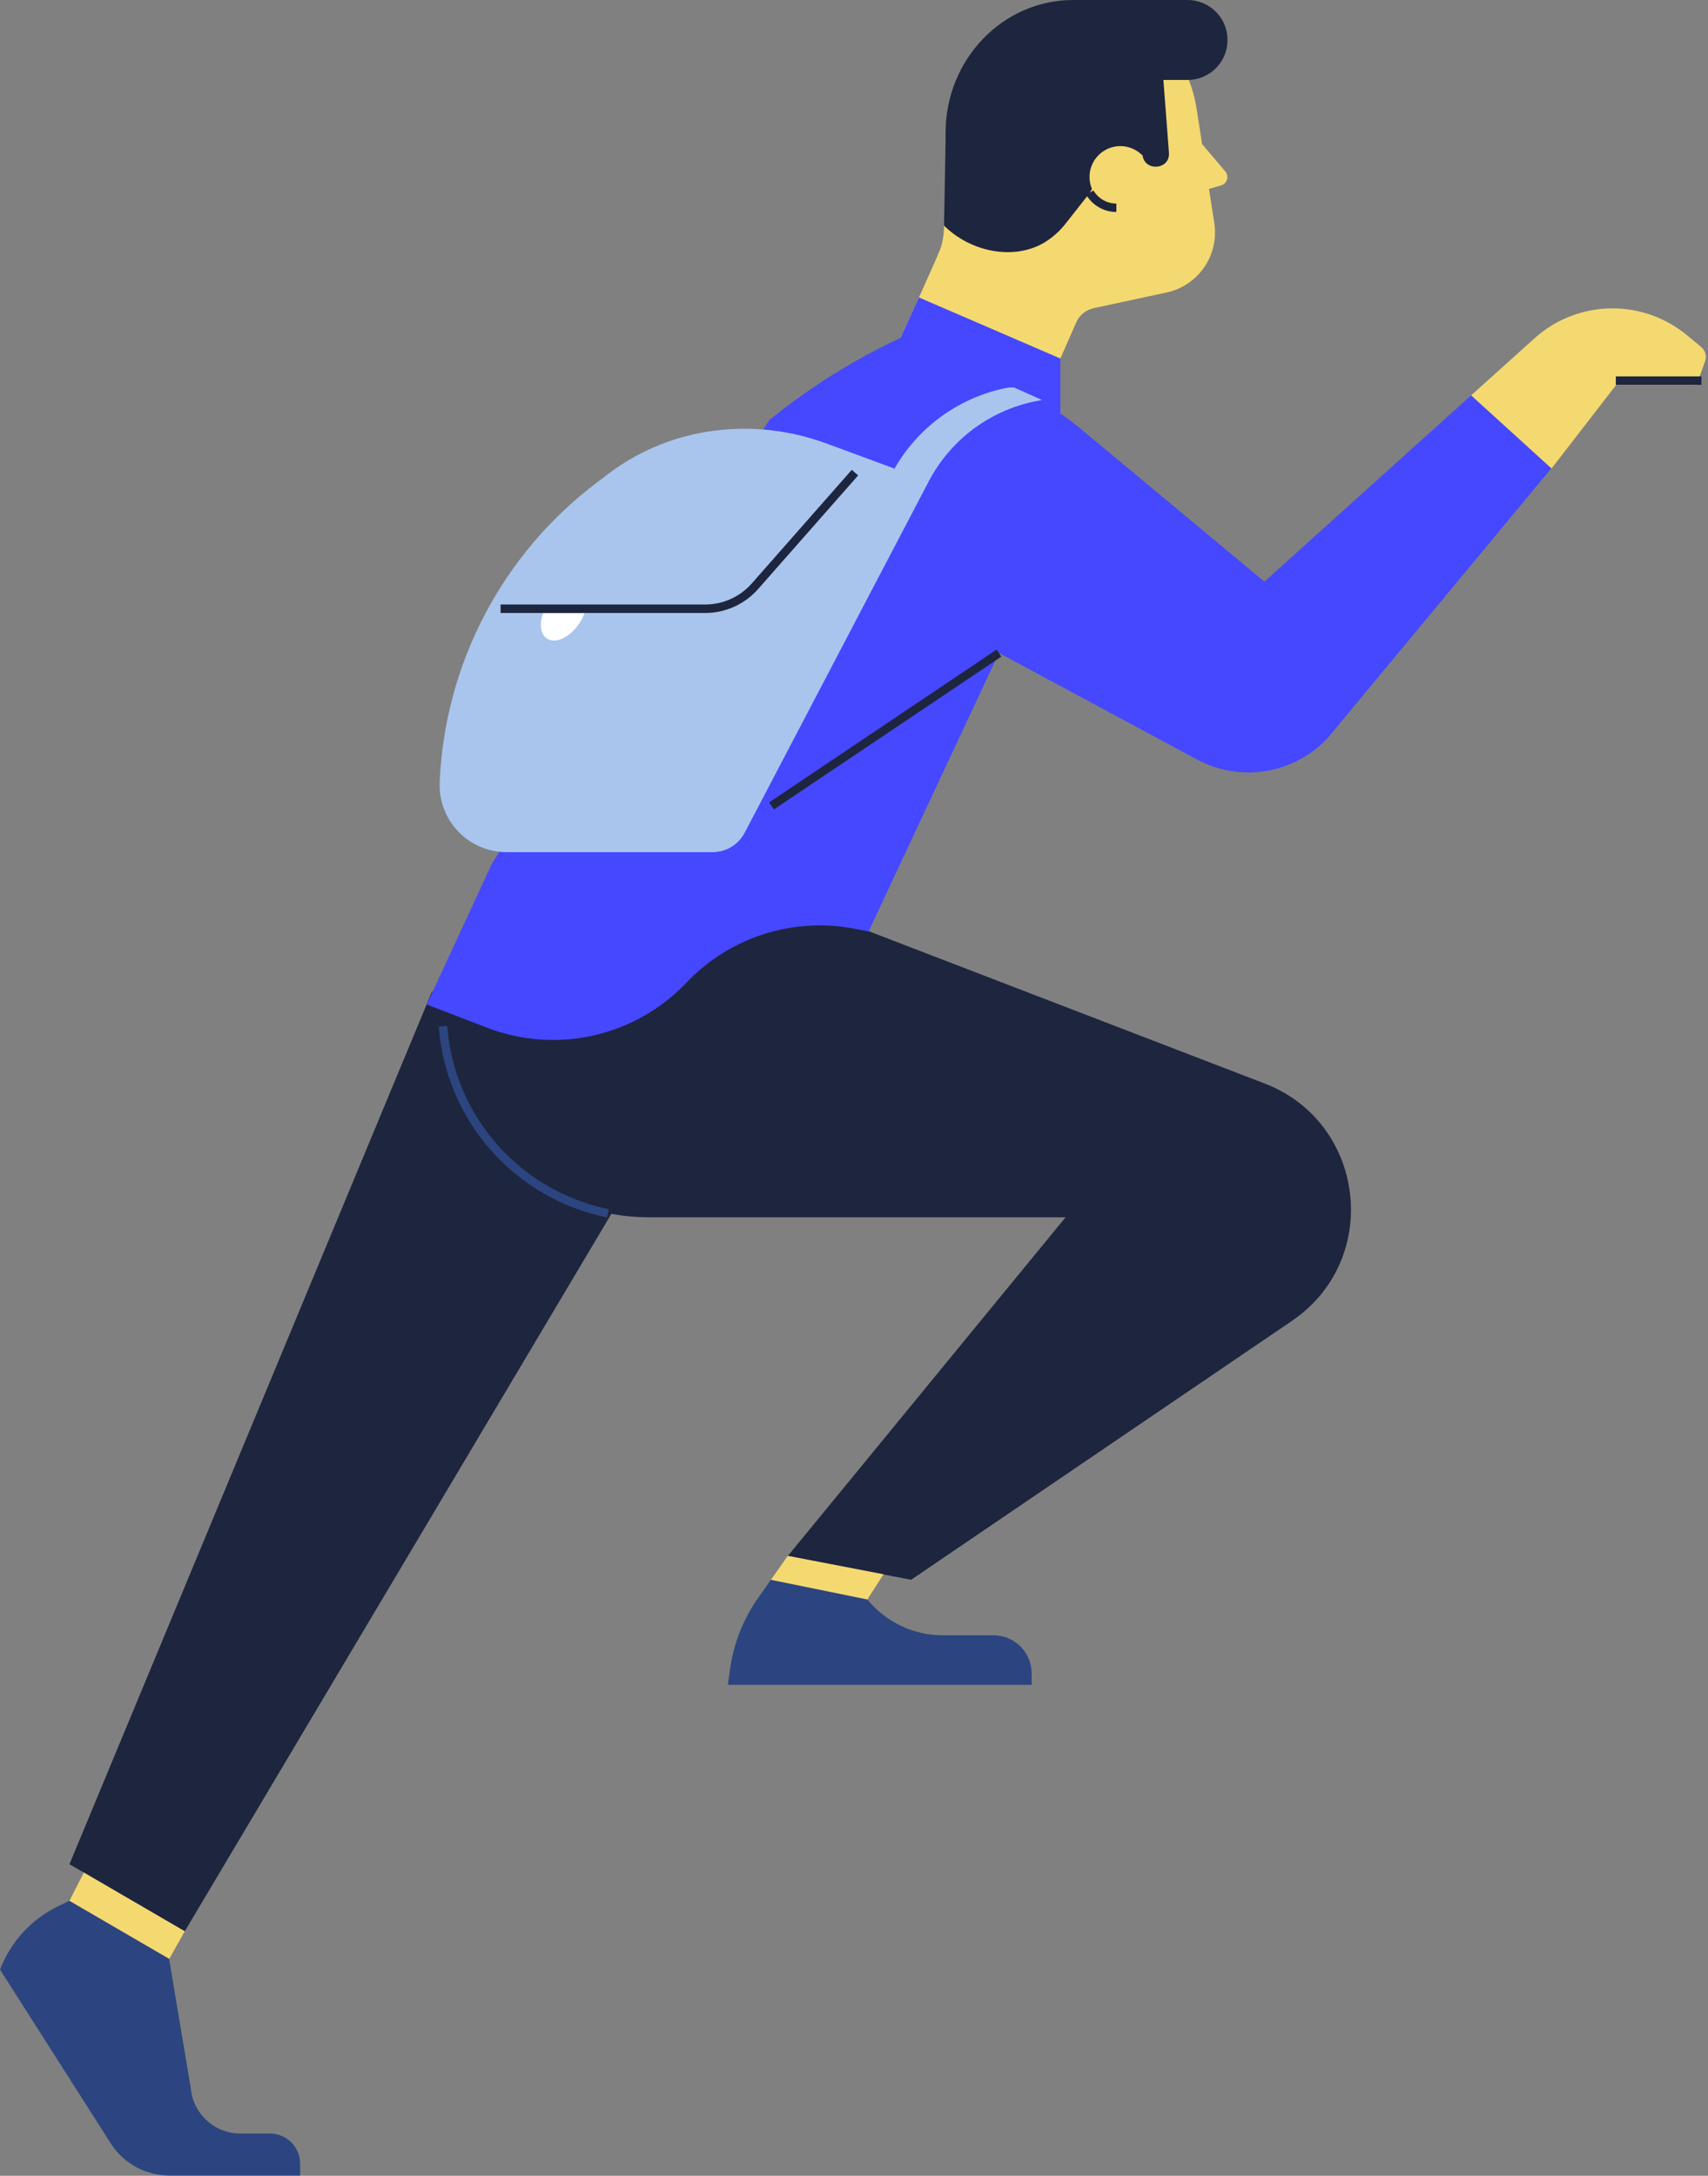
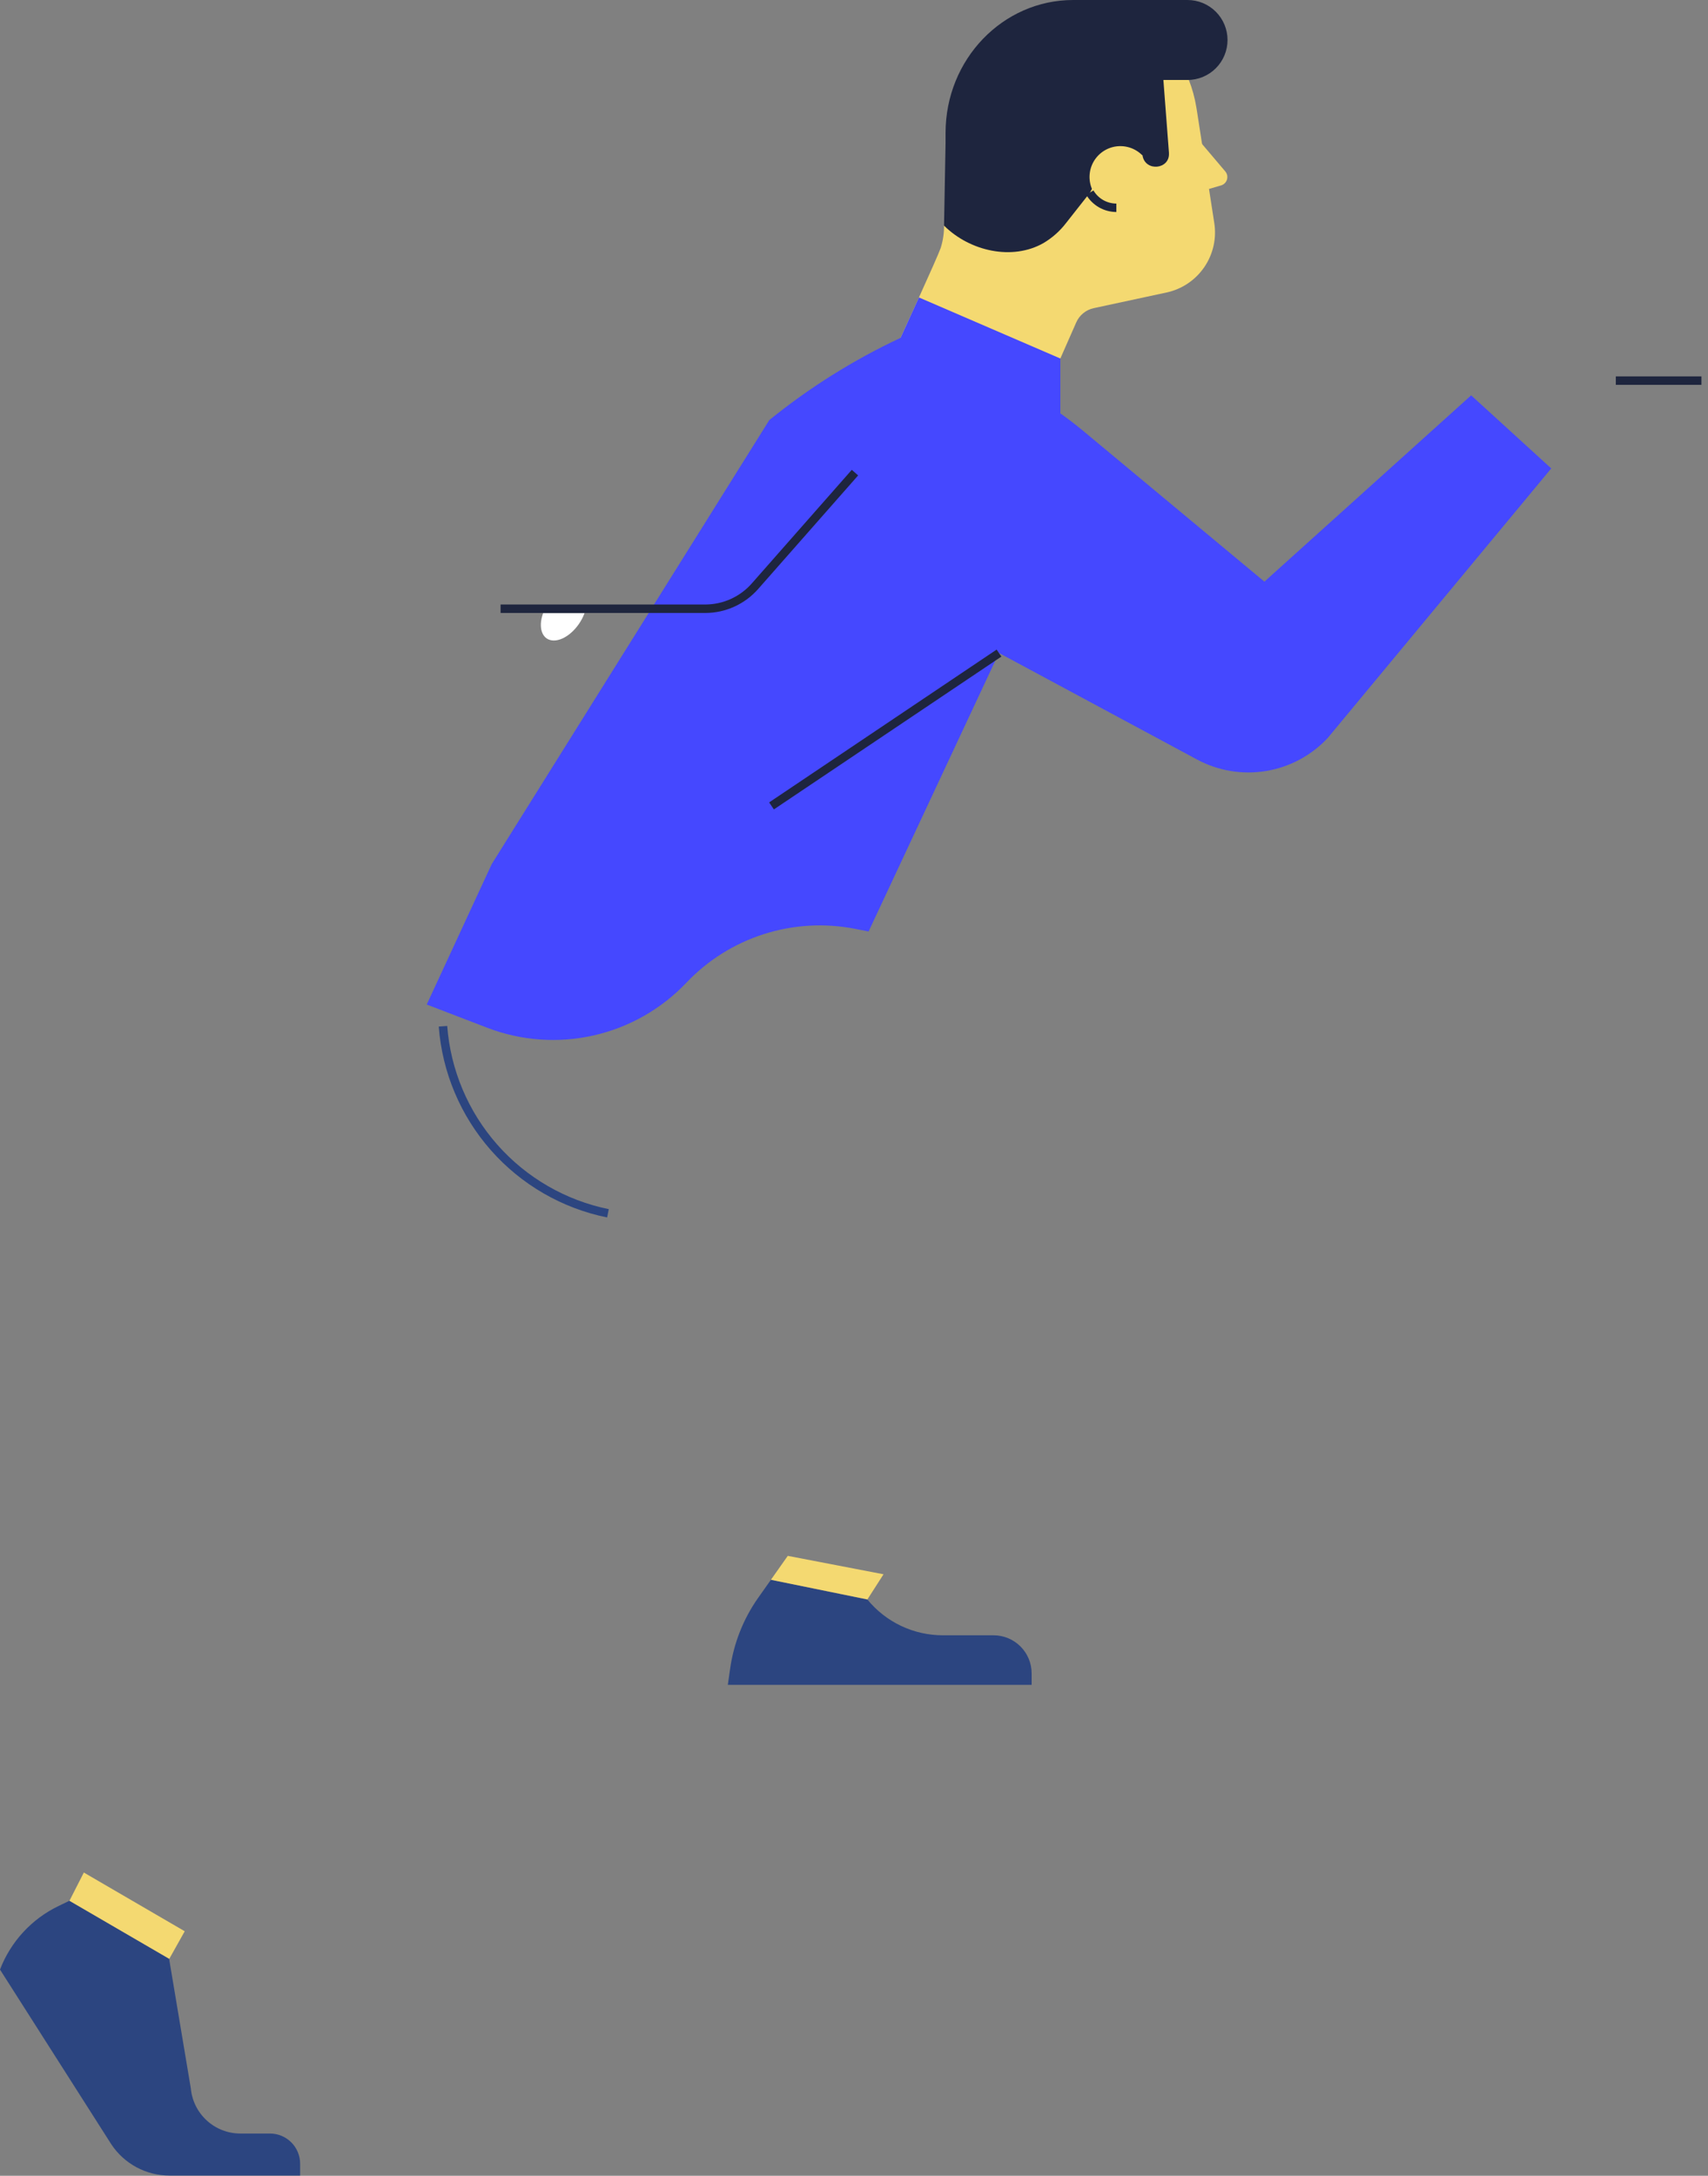
<svg xmlns="http://www.w3.org/2000/svg" width="245" height="312" viewBox="0 0 245 312" fill="none">
  <rect x="0" y="0" width="245" height="312" fill="#808080" stroke="none" />
-   <path d="M63.543 147.16C64.105 154.609 67.462 161.572 72.941 166.652C78.419 171.732 85.616 174.555 93.088 174.555H152.847L113.002 223.129L130.692 226.535L185.313 189.413C198.309 180.578 195.904 160.754 181.171 155.284L104.153 125.666L61.94 142.248L9.961 267.324L26.498 276.948L87.689 174.076" fill="#1E253E" />
  <path d="M110.347 60.243C116.12 55.562 122.442 51.603 129.173 48.452V48.452L143.141 54.056C147.559 56.116 151.694 58.734 155.445 61.846L181.371 83.407L211.025 56.691L222.515 67.171L190.474 105.799C188.13 108.322 185.015 109.996 181.616 110.559C178.218 111.122 174.729 110.541 171.697 108.908L143.287 93.632L124.594 133.571L122.675 133.195C118.316 132.338 113.811 132.596 109.578 133.945C105.345 135.294 101.522 137.691 98.462 140.912V140.912C94.877 144.69 90.252 147.321 85.172 148.474C80.093 149.627 74.785 149.25 69.919 147.39L61.211 144.045L70.533 123.911" fill="#4548FF" />
  <path d="M9.96 272.564L8.381 273.323C4.529 275.181 1.531 278.439 0 282.431L15.972 307.495C16.885 308.87 18.124 309.998 19.579 310.779C21.034 311.56 22.659 311.969 24.31 311.97H43.051V310.27C43.051 309.121 42.595 308.02 41.783 307.208C40.971 306.397 39.87 305.941 38.721 305.941H34.47C32.692 305.94 30.978 305.276 29.665 304.077C28.351 302.879 27.533 301.233 27.371 299.462L24.256 280.871L9.96 272.564Z" fill="#2C4580" />
  <path d="M110.584 226.536L108.702 229.196C106.608 232.193 105.249 235.642 104.736 239.262L104.402 241.6H147.982V239.961C147.982 238.511 147.406 237.121 146.381 236.097C145.356 235.072 143.966 234.496 142.516 234.496H135.247C133.176 234.497 131.13 234.038 129.259 233.152C127.387 232.266 125.736 230.974 124.425 229.372V229.372L110.584 226.536Z" fill="#2C4580" />
  <path d="M87.088 174.579C80.63 173.268 74.778 169.885 70.418 164.945C66.059 160.005 63.432 153.777 62.935 147.208L64.15 147.117C64.627 153.421 67.148 159.397 71.331 164.138C75.513 168.88 81.129 172.128 87.325 173.389L87.088 174.579Z" fill="#2C4580" />
  <path d="M149.475 57.366L154.376 46.237C154.602 45.723 154.946 45.269 155.381 44.913C155.816 44.558 156.329 44.31 156.878 44.191L167.324 41.944C169.535 41.471 171.48 40.164 172.754 38.295C174.029 36.427 174.535 34.139 174.168 31.908L171.739 16.206L171.611 15.411C171.388 14.036 171.017 12.688 170.506 11.392H140.578L135.416 32.357C135.425 33.442 135.263 34.522 134.936 35.557C134.42 37.038 129.167 48.453 129.167 48.453L149.475 57.366Z" fill="#F4D971" />
  <path d="M152.099 59.296V51.409L131.815 42.654L128.019 50.972" fill="#4548FF" />
  <path d="M173.384 27.105L175.17 26.583C175.365 26.523 175.543 26.416 175.687 26.272C175.831 26.128 175.938 25.95 175.998 25.755C176.058 25.559 176.069 25.352 176.031 25.152C175.992 24.951 175.905 24.763 175.777 24.604L171.86 19.983" fill="#F4D971" />
-   <path d="M211.025 56.692L220.183 48.453C220.227 48.418 220.267 48.379 220.305 48.337C223.306 45.724 227.14 44.265 231.12 44.221C235.099 44.178 238.964 45.553 242.022 48.101L243.971 49.71C244.278 49.955 244.502 50.289 244.611 50.666C244.719 51.044 244.708 51.446 244.578 51.817L243.364 55.199H231.825L222.564 67.172" fill="#F4D971" />
-   <path d="M133.229 69.011L106.824 119.406C106.382 120.249 105.718 120.955 104.903 121.448C104.089 121.94 103.155 122.2 102.202 122.199H72.676C71.381 122.2 70.1 121.94 68.908 121.433C67.717 120.927 66.641 120.185 65.743 119.252C64.846 118.319 64.146 117.214 63.687 116.005C63.227 114.795 63.017 113.504 63.068 112.211C63.416 103.812 65.623 95.595 69.529 88.151C73.436 80.707 78.945 74.222 85.66 69.163L86.619 68.44C86.941 68.185 87.263 67.936 87.591 67.7C96.47 61.142 108.16 59.77 118.515 63.583L133.229 69.011Z" fill="#A9C5ED" />
-   <path d="M149.475 57.366L149.165 57.42C145.796 57.997 142.606 59.343 139.842 61.353C137.078 63.364 134.815 65.984 133.229 69.011V69.011L128.073 67.621C129.771 64.511 132.137 61.818 135.002 59.733C137.867 57.649 141.159 56.227 144.64 55.568H145.472L149.475 57.366Z" fill="#A9C5ED" />
  <path d="M101.17 87.9H71.807V86.686H101.17C102.435 86.683 103.685 86.41 104.837 85.887C105.989 85.363 107.016 84.601 107.85 83.65L122.183 67.372L123.094 68.174L108.761 84.452C107.813 85.532 106.646 86.398 105.337 86.993C104.028 87.587 102.608 87.897 101.17 87.9Z" fill="#1E253E" />
  <path d="M156.325 27.657L152.943 31.949C152.049 33.124 150.935 34.114 149.663 34.864C145.254 37.371 139.175 36.078 135.416 32.356L135.635 20.48V19.047C135.635 8.525 143.833 0 153.945 0H170.342C171.863 -8.51427e-07 173.322 0.604 174.398 1.678C175.474 2.753 176.079 4.211 176.081 5.732V5.732C176.081 6.485 175.932 7.231 175.644 7.927C175.356 8.624 174.933 9.256 174.4 9.789C173.867 10.322 173.234 10.744 172.538 11.033C171.842 11.321 171.095 11.469 170.342 11.469H166.88L167.676 21.901C167.679 21.919 167.679 21.937 167.676 21.955C167.815 24.305 164.305 24.651 163.892 22.338V22.271L159.896 21.057" fill="#1E253E" />
  <path d="M160.74 29.794C160.011 29.8 159.292 29.625 158.647 29.285C158.002 28.946 157.45 28.452 157.042 27.848C156.634 27.244 156.382 26.548 156.308 25.823C156.234 25.098 156.341 24.365 156.618 23.691C156.896 23.017 157.336 22.422 157.899 21.959C158.463 21.497 159.132 21.18 159.847 21.038C160.562 20.897 161.301 20.934 161.999 21.147C162.696 21.36 163.33 21.742 163.843 22.259V24.136" fill="#F4D971" />
  <path d="M160.133 30.401C159.258 30.399 158.398 30.168 157.639 29.733C156.88 29.297 156.247 28.672 155.803 27.918L156.848 27.311C157.185 27.882 157.666 28.356 158.242 28.686C158.818 29.016 159.469 29.19 160.133 29.193V30.401Z" fill="#1E253E" />
  <path d="M83.844 87.931C83.054 90.093 81.087 91.847 79.447 91.847C77.807 91.847 77.121 90.093 77.904 87.931" fill="white" />
  <path d="M110.583 226.536L113 223.105L126.737 225.747L124.423 229.353L110.583 226.536Z" fill="#F4D971" />
  <path d="M9.961 272.565L12.026 268.515L26.498 276.937L24.281 280.895L9.961 272.565Z" fill="#F4D971" />
  <path d="M142.961 93.146L110.329 115.061L111.006 116.069L143.638 94.154L142.961 93.146Z" fill="#1E253E" />
  <path d="M244.057 53.973H231.777V55.187H244.057V53.973Z" fill="#1E253E" />
</svg>